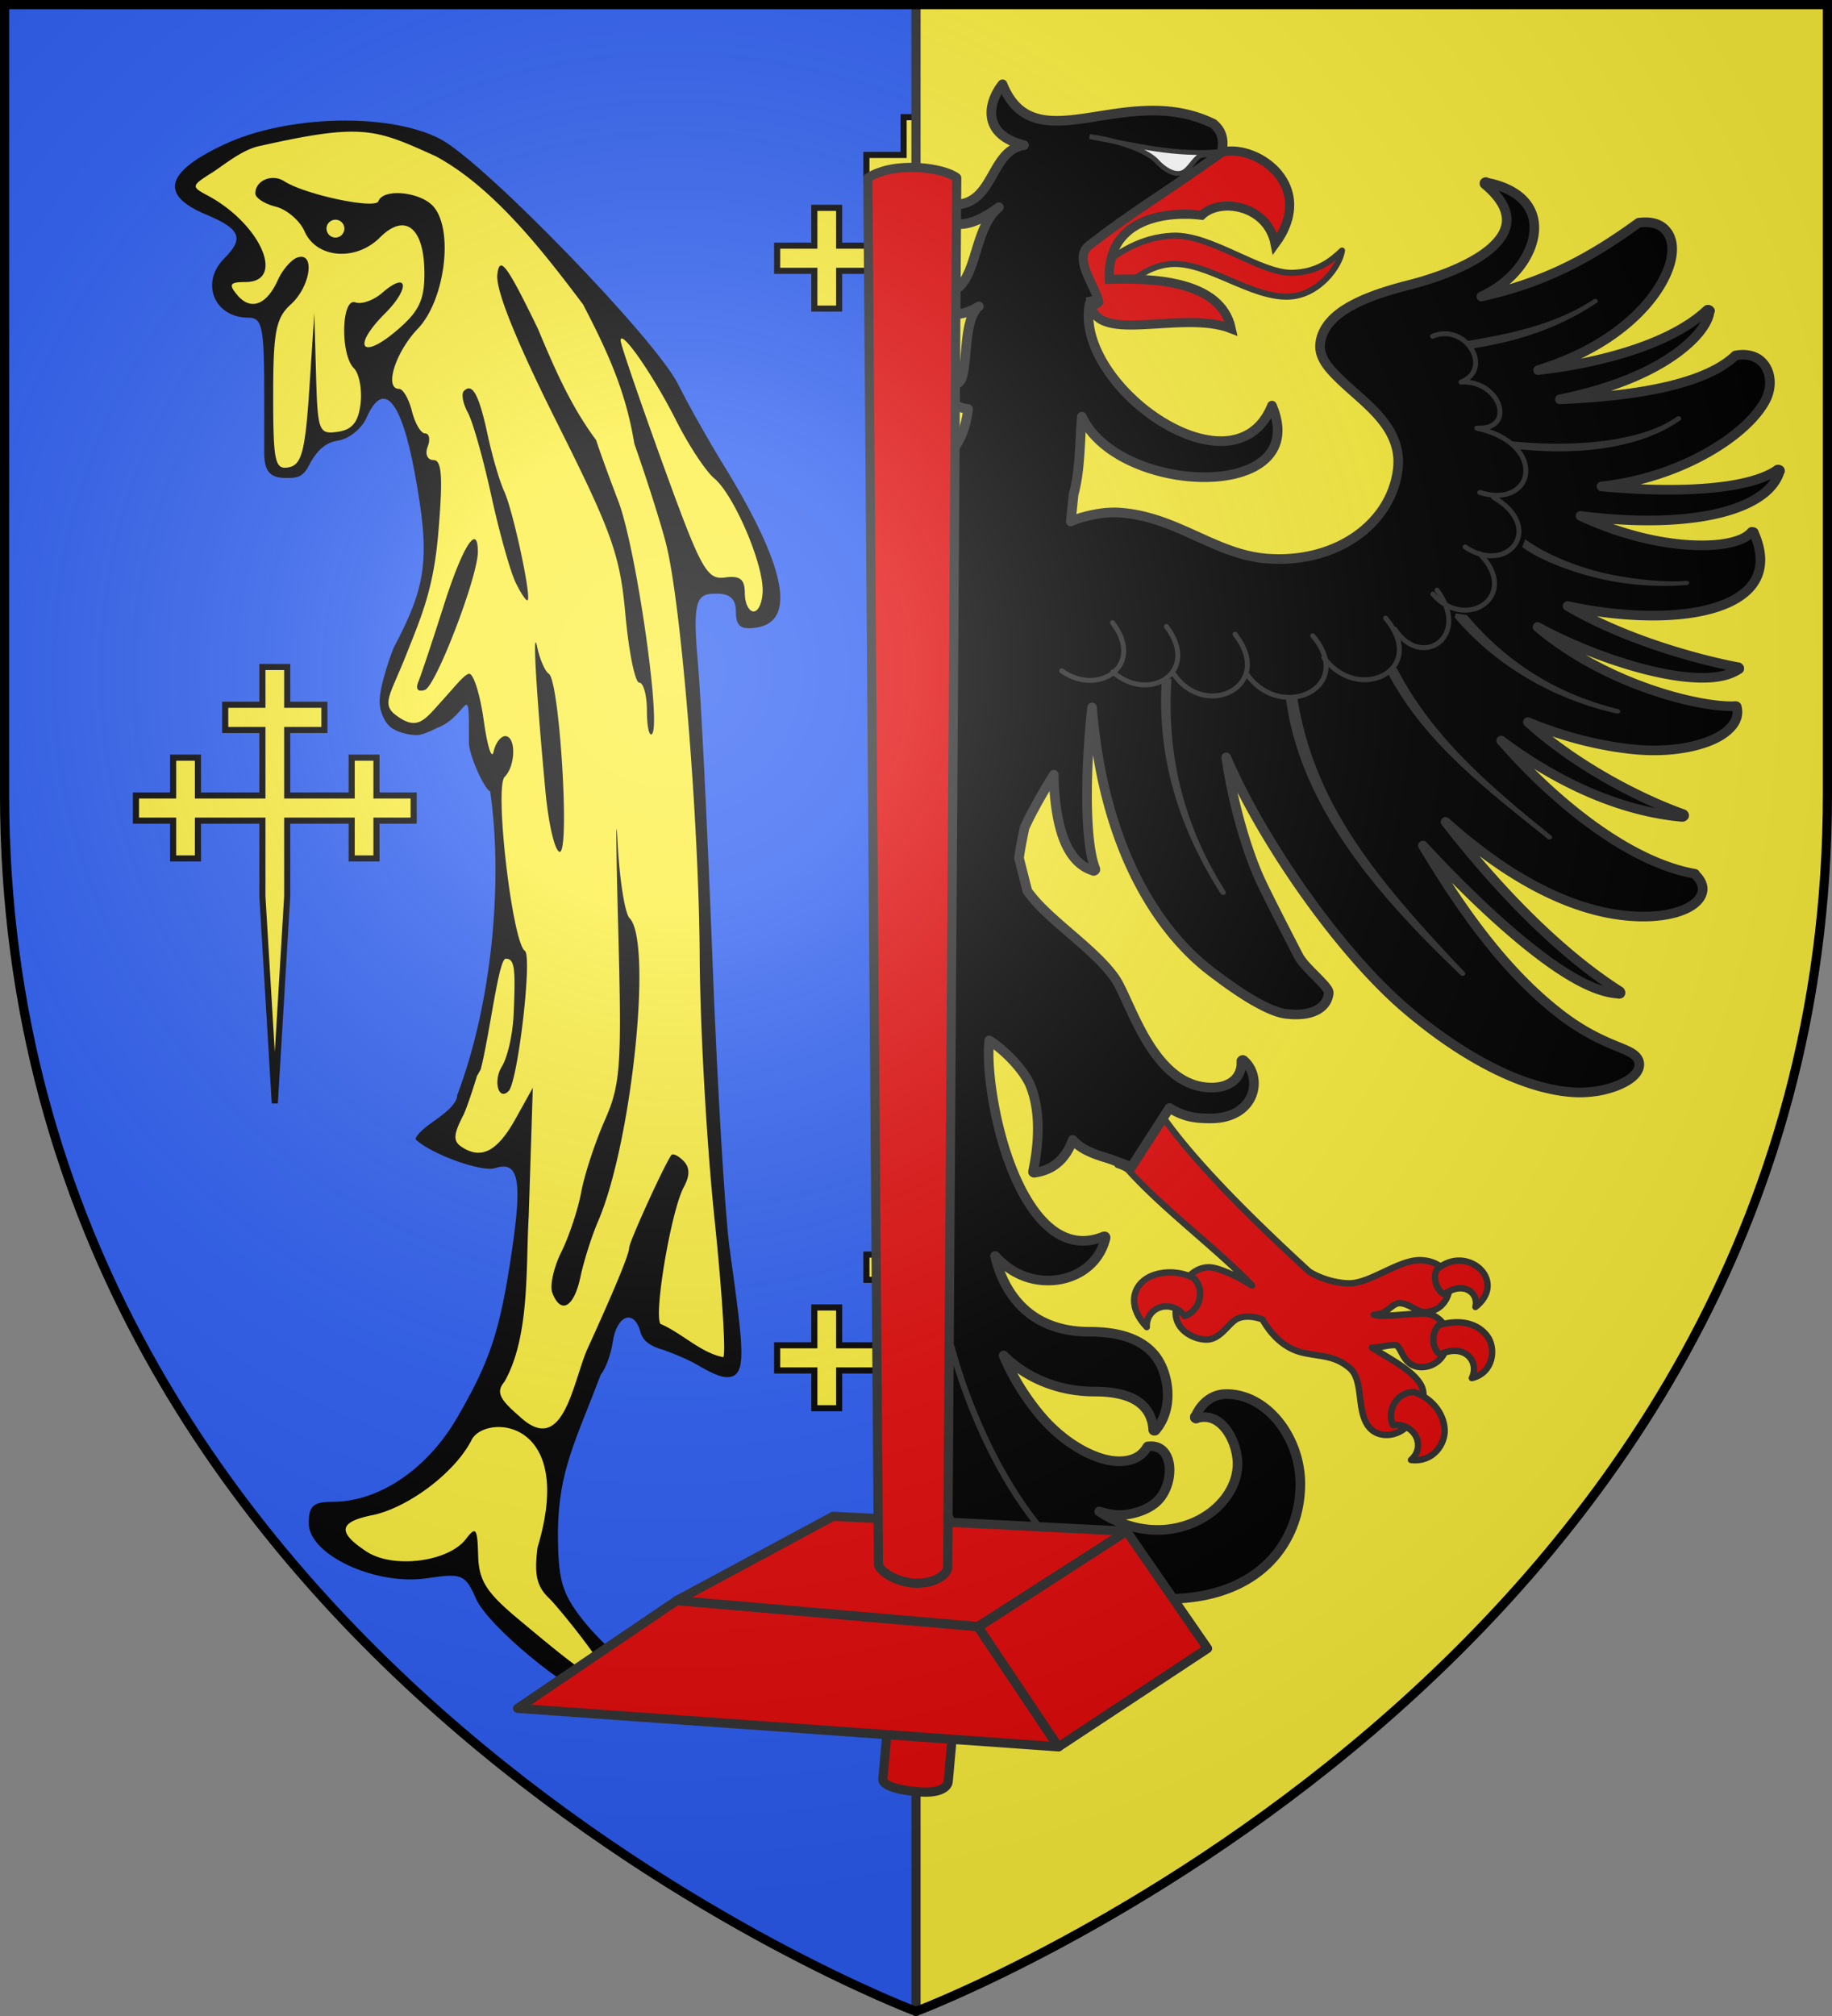
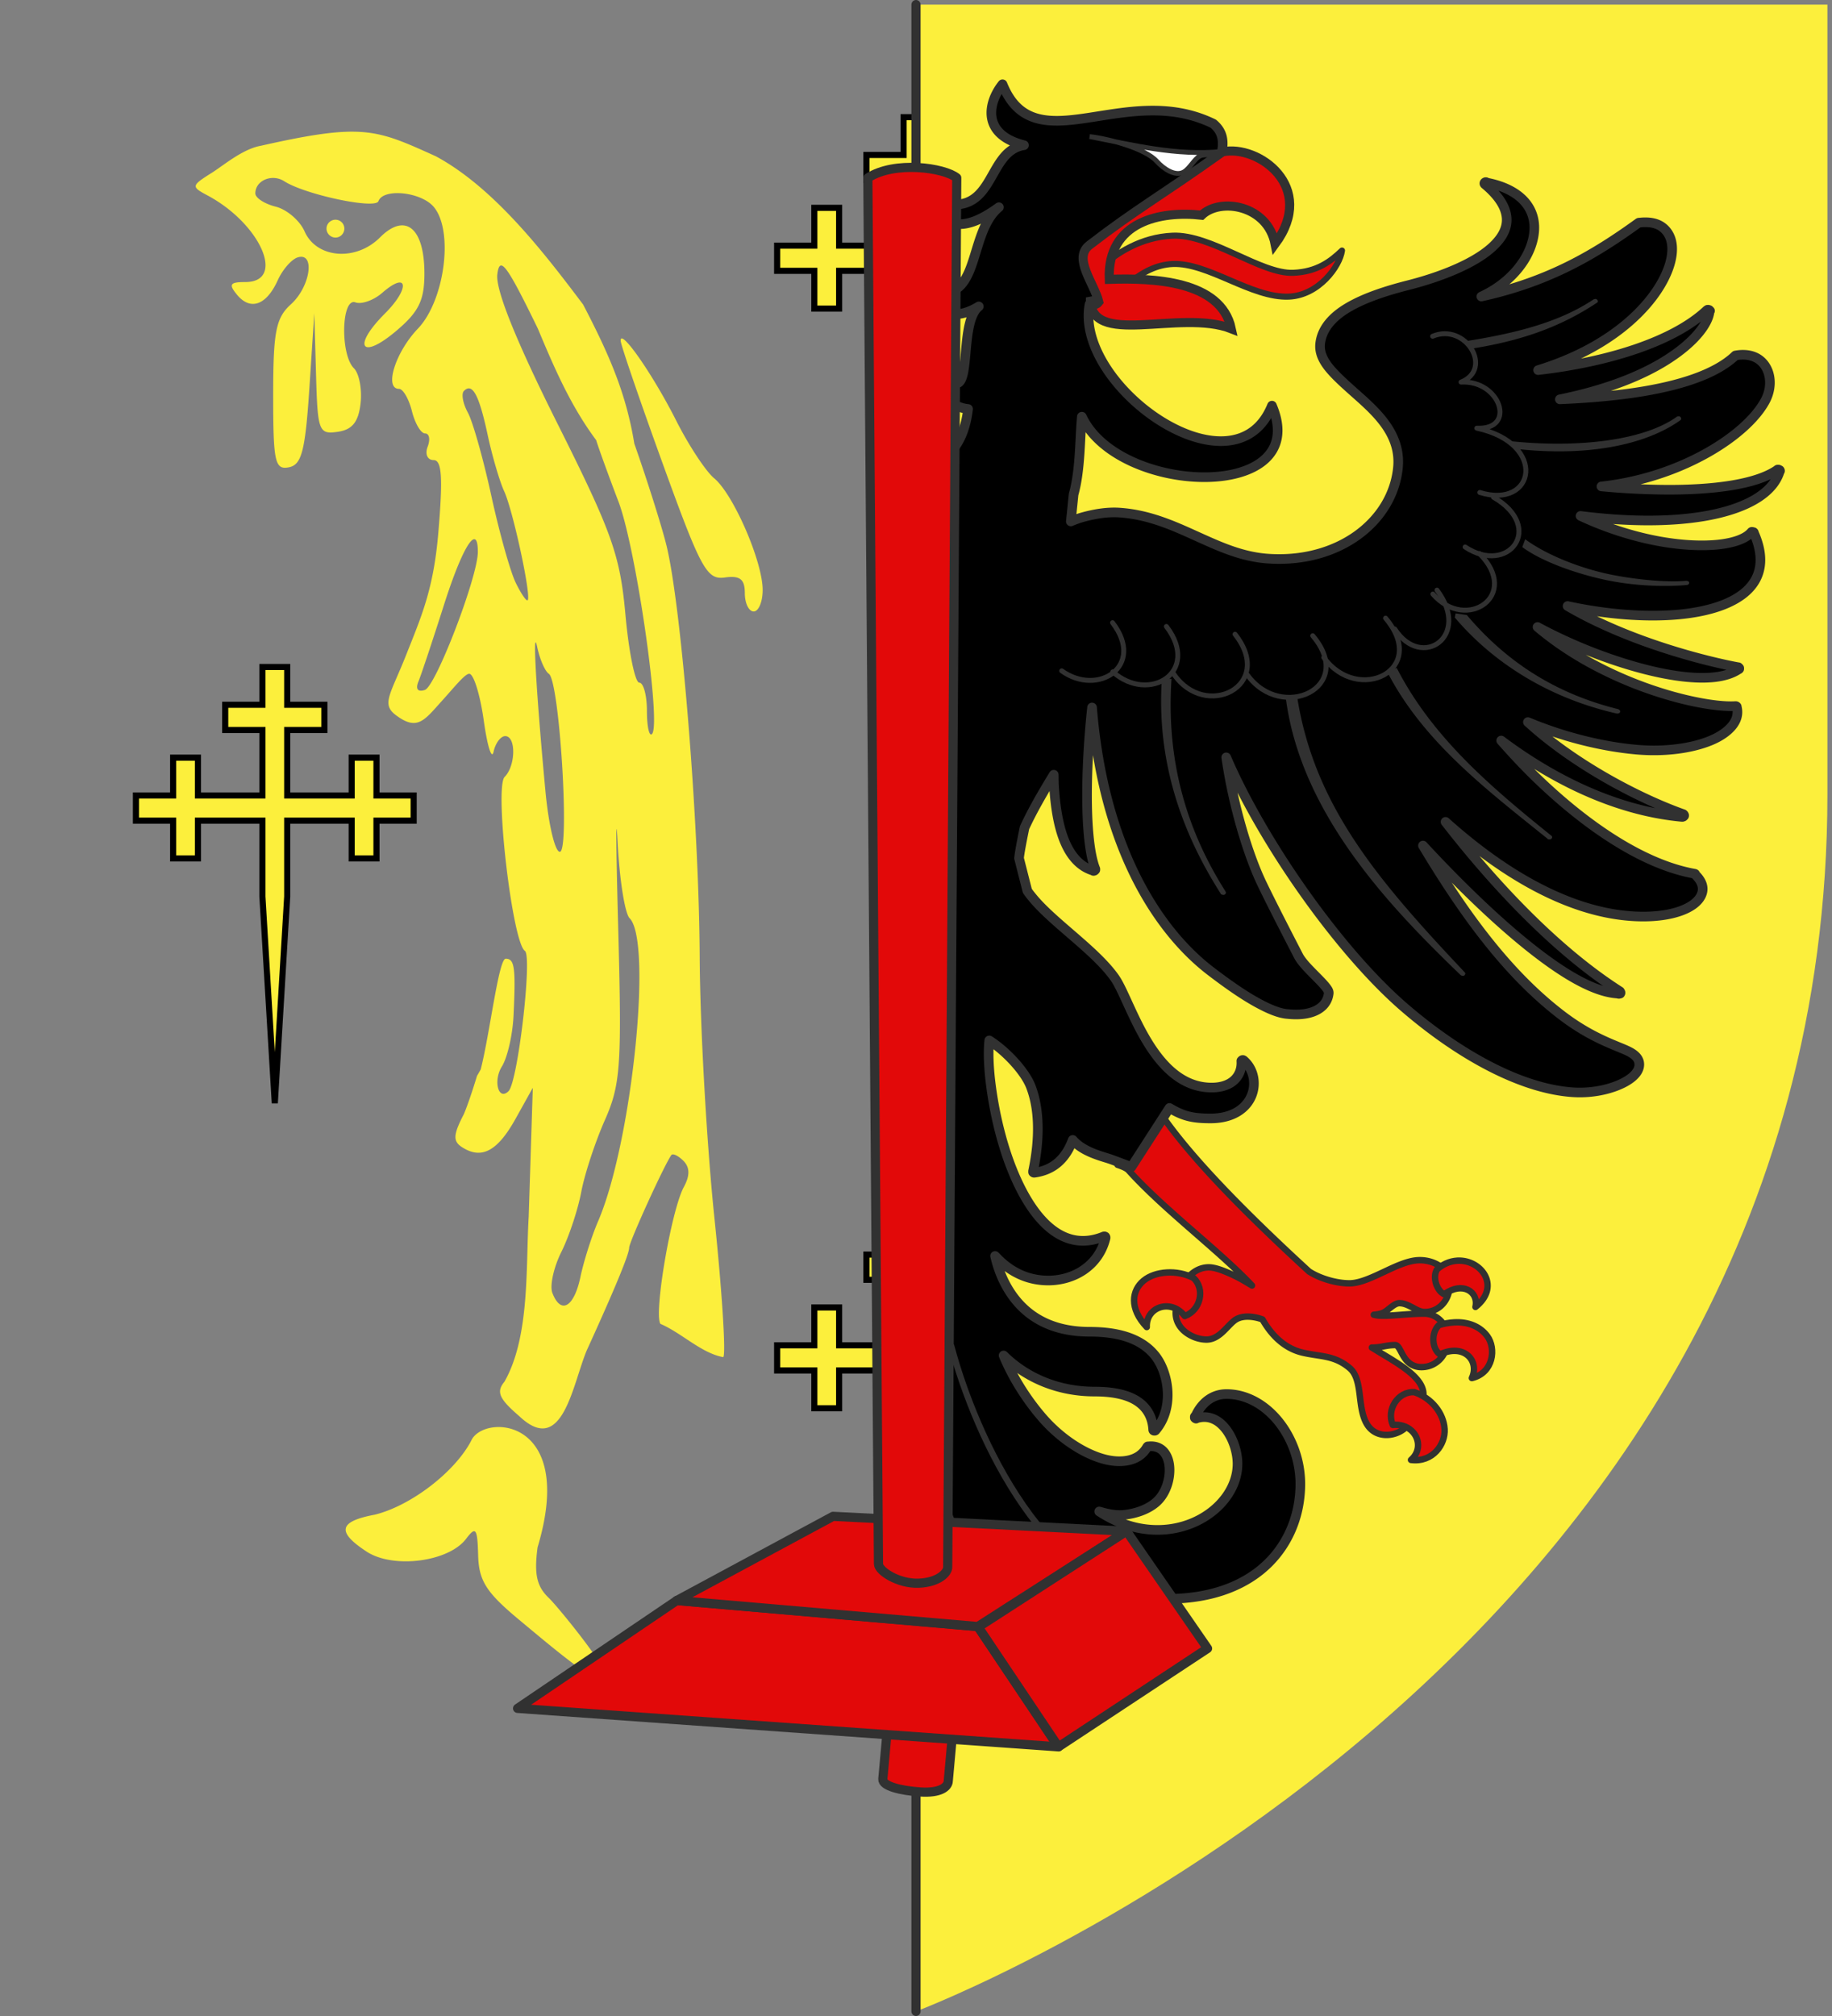
<svg xmlns="http://www.w3.org/2000/svg" xmlns:xlink="http://www.w3.org/1999/xlink" width="600" height="660" version="1.0">
  <rect width="100%" height="100%" fill="#808080" stroke="none" />
  <defs>
    <g id="b">
      <path id="a" d="M0 0v1h.5z" transform="rotate(18 3.157 -.5)" />
      <use xlink:href="#a" width="810" height="540" transform="scale(-1 1)" />
    </g>
    <g id="c">
      <use xlink:href="#b" width="810" height="540" transform="rotate(72)" />
      <use xlink:href="#b" width="810" height="540" transform="rotate(144)" />
    </g>
    <g id="f">
      <path id="e" d="M0 0v1h.5z" transform="rotate(18 3.157 -.5)" />
      <use xlink:href="#e" width="810" height="540" transform="scale(-1 1)" />
    </g>
    <g id="g">
      <use xlink:href="#f" width="810" height="540" transform="rotate(72)" />
      <use xlink:href="#f" width="810" height="540" transform="rotate(144)" />
    </g>
    <g id="i">
      <path id="h" d="M0 0v1h.5z" transform="rotate(18 3.157 -.5)" />
      <use xlink:href="#h" width="810" height="540" transform="scale(-1 1)" />
    </g>
    <g id="j">
      <use xlink:href="#i" width="810" height="540" transform="rotate(72)" />
      <use xlink:href="#i" width="810" height="540" transform="rotate(144)" />
    </g>
    <g id="m">
      <path id="l" d="M0 0v1h.5z" transform="rotate(18 3.157 -.5)" />
      <use xlink:href="#l" width="810" height="540" transform="scale(-1 1)" />
    </g>
    <g id="n">
      <use xlink:href="#m" width="810" height="540" transform="rotate(72)" />
      <use xlink:href="#m" width="810" height="540" transform="rotate(144)" />
    </g>
    <g id="q">
      <path id="p" d="M0 0v1h.5z" transform="rotate(18 3.157 -.5)" />
      <use xlink:href="#p" width="810" height="540" transform="scale(-1 1)" />
    </g>
    <g id="r">
      <use xlink:href="#q" width="810" height="540" transform="rotate(72)" />
      <use xlink:href="#q" width="810" height="540" transform="rotate(144)" />
    </g>
    <g id="u">
      <path id="t" d="M0 0v1h.5z" transform="rotate(18 3.157 -.5)" />
      <use xlink:href="#t" width="810" height="540" transform="scale(-1 1)" />
    </g>
    <g id="v">
      <use xlink:href="#u" width="810" height="540" transform="rotate(72)" />
      <use xlink:href="#u" width="810" height="540" transform="rotate(144)" />
    </g>
    <g id="x">
      <path id="w" d="M0 0v1h.5z" transform="rotate(18 3.157 -.5)" />
      <use xlink:href="#w" width="810" height="540" transform="scale(-1 1)" />
    </g>
    <g id="y">
      <use xlink:href="#x" width="810" height="540" transform="rotate(72)" />
      <use xlink:href="#x" width="810" height="540" transform="rotate(144)" />
    </g>
    <g id="B">
      <path id="A" d="M0 0v1h.5z" transform="rotate(18 3.157 -.5)" />
      <use xlink:href="#A" width="810" height="540" transform="scale(-1 1)" />
    </g>
    <g id="C">
      <use xlink:href="#B" width="810" height="540" transform="rotate(72)" />
      <use xlink:href="#B" width="810" height="540" transform="rotate(144)" />
    </g>
    <g id="F">
      <path id="E" d="M0 0v1h.5z" transform="rotate(18 3.157 -.5)" />
      <use xlink:href="#E" width="810" height="540" transform="scale(-1 1)" />
    </g>
    <g id="G">
      <use xlink:href="#F" width="810" height="540" transform="rotate(72)" />
      <use xlink:href="#F" width="810" height="540" transform="rotate(144)" />
    </g>
    <g id="I">
      <path id="H" d="M0 0v1h.5z" transform="rotate(18 3.157 -.5)" />
      <use xlink:href="#H" width="810" height="540" transform="scale(-1 1)" />
    </g>
    <g id="J">
      <use xlink:href="#I" width="810" height="540" transform="rotate(72)" />
      <use xlink:href="#I" width="810" height="540" transform="rotate(144)" />
    </g>
    <g id="M">
      <path id="L" d="M0 0v1h.5z" transform="rotate(18 3.157 -.5)" />
      <use xlink:href="#L" width="810" height="540" transform="scale(-1 1)" />
    </g>
    <g id="N">
      <use xlink:href="#M" width="810" height="540" transform="rotate(72)" />
      <use xlink:href="#M" width="810" height="540" transform="rotate(144)" />
    </g>
    <g id="P">
      <path id="O" d="M0 0v1h.5z" transform="rotate(18 3.157 -.5)" />
      <use xlink:href="#O" width="810" height="540" transform="scale(-1 1)" />
    </g>
    <g id="Q">
      <use xlink:href="#P" width="810" height="540" transform="rotate(72)" />
      <use xlink:href="#P" width="810" height="540" transform="rotate(144)" />
    </g>
    <g id="U">
      <path id="T" d="M0 0v1h.5z" transform="rotate(18 3.157 -.5)" />
      <use xlink:href="#T" width="810" height="540" transform="scale(-1 1)" />
    </g>
    <g id="V">
      <use xlink:href="#U" width="810" height="540" transform="rotate(72)" />
      <use xlink:href="#U" width="810" height="540" transform="rotate(144)" />
    </g>
    <g id="X">
      <path id="W" d="M0 0v1h.5z" transform="rotate(18 3.157 -.5)" />
      <use xlink:href="#W" width="810" height="540" transform="scale(-1 1)" />
    </g>
    <g id="Y">
      <use xlink:href="#X" width="810" height="540" transform="rotate(72)" />
      <use xlink:href="#X" width="810" height="540" transform="rotate(144)" />
    </g>
    <g id="ab">
      <path id="aa" d="M0 0v1h.5z" transform="rotate(18 3.157 -.5)" />
      <use xlink:href="#aa" width="810" height="540" transform="scale(-1 1)" />
    </g>
    <g id="ac">
      <use xlink:href="#ab" width="810" height="540" transform="rotate(72)" />
      <use xlink:href="#ab" width="810" height="540" transform="rotate(144)" />
    </g>
    <g id="ae">
      <path id="ad" d="M0 0v1h.5z" transform="rotate(18 3.157 -.5)" />
      <use xlink:href="#ad" width="810" height="540" transform="scale(-1 1)" />
    </g>
    <g id="af">
      <use xlink:href="#ae" width="810" height="540" transform="rotate(72)" />
      <use xlink:href="#ae" width="810" height="540" transform="rotate(144)" />
    </g>
    <g id="aj">
      <path id="ai" d="M0 0v1h.5z" transform="rotate(18 3.157 -.5)" />
      <use xlink:href="#ai" width="810" height="540" transform="scale(-1 1)" />
    </g>
    <g id="ak">
      <use xlink:href="#aj" width="810" height="540" transform="rotate(72)" />
      <use xlink:href="#aj" width="810" height="540" transform="rotate(144)" />
    </g>
    <g id="am">
      <path id="al" d="M0 0v1h.5z" transform="rotate(18 3.157 -.5)" />
      <use xlink:href="#al" width="810" height="540" transform="scale(-1 1)" />
    </g>
    <g id="an">
      <use xlink:href="#am" width="810" height="540" transform="rotate(72)" />
      <use xlink:href="#am" width="810" height="540" transform="rotate(144)" />
    </g>
    <g id="ap">
      <path id="ao" d="M0 0v1h.5z" transform="rotate(18 3.157 -.5)" />
      <use xlink:href="#ao" width="810" height="540" transform="scale(-1 1)" />
    </g>
    <g id="aq">
      <use xlink:href="#ap" width="810" height="540" transform="rotate(72)" />
      <use xlink:href="#ap" width="810" height="540" transform="rotate(144)" />
    </g>
    <g id="as">
      <path id="ar" d="M0 0v1h.5z" transform="rotate(18 3.157 -.5)" />
      <use xlink:href="#ar" width="810" height="540" transform="scale(-1 1)" />
    </g>
    <g id="at">
      <use xlink:href="#as" width="810" height="540" transform="rotate(72)" />
      <use xlink:href="#as" width="810" height="540" transform="rotate(144)" />
    </g>
    <g id="av">
      <path id="au" d="M0 0v1h.5z" transform="rotate(18 3.157 -.5)" />
      <use xlink:href="#au" width="810" height="540" transform="scale(-1 1)" />
    </g>
    <g id="aw">
      <use xlink:href="#av" width="810" height="540" transform="rotate(72)" />
      <use xlink:href="#av" width="810" height="540" transform="rotate(144)" />
    </g>
    <g id="ay">
      <path id="ax" d="M0 0v1h.5z" transform="rotate(18 3.157 -.5)" />
      <use xlink:href="#ax" width="810" height="540" transform="scale(-1 1)" />
    </g>
    <g id="az">
      <use xlink:href="#ay" width="810" height="540" transform="rotate(72)" />
      <use xlink:href="#ay" width="810" height="540" transform="rotate(144)" />
    </g>
    <g id="aB">
      <path id="aA" d="M0 0v1h.5z" transform="rotate(18 3.157 -.5)" />
      <use xlink:href="#aA" width="810" height="540" transform="scale(-1 1)" />
    </g>
    <g id="aC">
      <use xlink:href="#aB" width="810" height="540" transform="rotate(72)" />
      <use xlink:href="#aB" width="810" height="540" transform="rotate(144)" />
    </g>
    <g id="aE">
      <path id="aD" d="M0 0v1h.5z" transform="rotate(18 3.157 -.5)" />
      <use xlink:href="#aD" width="810" height="540" transform="scale(-1 1)" />
    </g>
    <g id="aF">
      <use xlink:href="#aE" width="810" height="540" transform="rotate(72)" />
      <use xlink:href="#aE" width="810" height="540" transform="rotate(144)" />
    </g>
    <g id="aH">
      <path id="aG" d="M0 0v1h.5z" transform="rotate(18 3.157 -.5)" />
      <use xlink:href="#aG" width="810" height="540" transform="scale(-1 1)" />
    </g>
    <g id="aI">
      <use xlink:href="#aH" width="810" height="540" transform="rotate(72)" />
      <use xlink:href="#aH" width="810" height="540" transform="rotate(144)" />
    </g>
    <g id="aK">
      <path id="aJ" d="M0 0v1h.5z" transform="rotate(18 3.157 -.5)" />
      <use xlink:href="#aJ" width="810" height="540" transform="scale(-1 1)" />
    </g>
    <g id="aL">
      <use xlink:href="#aK" width="810" height="540" transform="rotate(72)" />
      <use xlink:href="#aK" width="810" height="540" transform="rotate(144)" />
    </g>
    <g id="aN">
      <path id="aM" d="M0 0v1h.5z" transform="rotate(18 3.157 -.5)" />
      <use xlink:href="#aM" width="810" height="540" transform="scale(-1 1)" />
    </g>
    <g id="aO">
      <use xlink:href="#aN" width="810" height="540" transform="rotate(72)" />
      <use xlink:href="#aN" width="810" height="540" transform="rotate(144)" />
    </g>
    <g id="aQ">
      <path id="aP" d="M0 0v1h.5z" transform="rotate(18 3.157 -.5)" />
      <use xlink:href="#aP" width="810" height="540" transform="scale(-1 1)" />
    </g>
    <g id="aR">
      <use xlink:href="#aQ" width="810" height="540" transform="rotate(72)" />
      <use xlink:href="#aQ" width="810" height="540" transform="rotate(144)" />
    </g>
    <g id="aU">
      <path id="aT" d="M0 0v1h.5z" transform="rotate(18 3.157 -.5)" />
      <use xlink:href="#aT" width="810" height="540" transform="scale(-1 1)" />
    </g>
    <g id="aV">
      <use xlink:href="#aU" width="810" height="540" transform="rotate(72)" />
      <use xlink:href="#aU" width="810" height="540" transform="rotate(144)" />
    </g>
    <g id="aX">
      <path id="aW" d="M0 0v1h.5z" transform="rotate(18 3.157 -.5)" />
      <use xlink:href="#aW" width="810" height="540" transform="scale(-1 1)" />
    </g>
    <g id="aY">
      <use xlink:href="#aX" width="810" height="540" transform="rotate(72)" />
      <use xlink:href="#aX" width="810" height="540" transform="rotate(144)" />
    </g>
    <g id="bb">
      <path id="ba" d="M0 0v1h.5z" transform="rotate(18 3.157 -.5)" />
      <use xlink:href="#ba" width="810" height="540" transform="scale(-1 1)" />
    </g>
    <g id="bc">
      <use xlink:href="#bb" width="810" height="540" transform="rotate(72)" />
      <use xlink:href="#bb" width="810" height="540" transform="rotate(144)" />
    </g>
    <g id="bf">
      <path id="be" d="M0 0v1h.5z" transform="rotate(18 3.157 -.5)" />
      <use xlink:href="#be" width="810" height="540" transform="scale(-1 1)" />
    </g>
    <g id="bg">
      <use xlink:href="#bf" width="810" height="540" transform="rotate(72)" />
      <use xlink:href="#bf" width="810" height="540" transform="rotate(144)" />
    </g>
    <g id="bj">
      <path id="bi" d="M0 0v1h.5z" transform="rotate(18 3.157 -.5)" />
      <use xlink:href="#bi" width="810" height="540" transform="scale(-1 1)" />
    </g>
    <g id="bk">
      <use xlink:href="#bj" width="810" height="540" transform="rotate(72)" />
      <use xlink:href="#bj" width="810" height="540" transform="rotate(144)" />
    </g>
    <g id="bn">
      <path id="bm" d="M0 0v1h.5z" transform="rotate(18 3.157 -.5)" />
      <use xlink:href="#bm" width="810" height="540" transform="scale(-1 1)" />
    </g>
    <g id="bo">
      <use xlink:href="#bn" width="810" height="540" transform="rotate(72)" />
      <use xlink:href="#bn" width="810" height="540" transform="rotate(144)" />
    </g>
    <g id="bq">
      <path id="bp" d="M0 0v1h.5z" transform="rotate(18 3.157 -.5)" />
      <use xlink:href="#bp" width="810" height="540" transform="scale(-1 1)" />
    </g>
    <g id="br">
      <use xlink:href="#bq" width="810" height="540" transform="rotate(72)" />
      <use xlink:href="#bq" width="810" height="540" transform="rotate(144)" />
    </g>
    <g id="bu">
-       <path id="bt" d="M0 0v1h.5z" transform="rotate(18 3.157 -.5)" />
      <use xlink:href="#bt" width="810" height="540" transform="scale(-1 1)" />
    </g>
    <g id="bv">
      <use xlink:href="#bu" width="810" height="540" transform="rotate(72)" />
      <use xlink:href="#bu" width="810" height="540" transform="rotate(144)" />
    </g>
    <g id="bx">
      <path id="bw" d="M0 0v1h.5z" transform="rotate(18 3.157 -.5)" />
      <use xlink:href="#bw" width="810" height="540" transform="scale(-1 1)" />
    </g>
    <g id="by">
      <use xlink:href="#bx" width="810" height="540" transform="rotate(72)" />
      <use xlink:href="#bx" width="810" height="540" transform="rotate(144)" />
    </g>
    <g id="bB">
      <path id="bA" d="M0 0v1h.5z" transform="rotate(18 3.157 -.5)" />
      <use xlink:href="#bA" width="810" height="540" transform="scale(-1 1)" />
    </g>
    <g id="bC">
      <use xlink:href="#bB" width="810" height="540" transform="rotate(72)" />
      <use xlink:href="#bB" width="810" height="540" transform="rotate(144)" />
    </g>
    <g id="bE">
      <path id="bD" d="M0 0v1h.5z" transform="rotate(18 3.157 -.5)" />
      <use xlink:href="#bD" width="810" height="540" transform="scale(-1 1)" />
    </g>
    <g id="bF">
      <use xlink:href="#bE" width="810" height="540" transform="rotate(72)" />
      <use xlink:href="#bE" width="810" height="540" transform="rotate(144)" />
    </g>
    <g id="bI">
      <path id="bH" d="M0 0v1h.5z" transform="rotate(18 3.157 -.5)" />
      <use xlink:href="#bH" width="810" height="540" transform="scale(-1 1)" />
    </g>
    <g id="bJ">
      <use xlink:href="#bI" width="810" height="540" transform="rotate(72)" />
      <use xlink:href="#bI" width="810" height="540" transform="rotate(144)" />
    </g>
    <g id="bL">
      <path id="bK" d="M0 0v1h.5z" transform="rotate(18 3.157 -.5)" />
      <use xlink:href="#bK" width="810" height="540" transform="scale(-1 1)" />
    </g>
    <g id="bM">
      <use xlink:href="#bL" width="810" height="540" transform="rotate(72)" />
      <use xlink:href="#bL" width="810" height="540" transform="rotate(144)" />
    </g>
    <g id="bP">
      <path id="bO" d="M0 0v1h.5z" transform="rotate(18 3.157 -.5)" />
      <use xlink:href="#bO" width="810" height="540" transform="scale(-1 1)" />
    </g>
    <g id="bQ">
      <use xlink:href="#bP" width="810" height="540" transform="rotate(72)" />
      <use xlink:href="#bP" width="810" height="540" transform="rotate(144)" />
    </g>
    <g id="bS">
      <path id="bR" d="M0 0v1h.5z" transform="rotate(18 3.157 -.5)" />
      <use xlink:href="#bR" width="810" height="540" transform="scale(-1 1)" />
    </g>
    <g id="bT">
      <use xlink:href="#bS" width="810" height="540" transform="rotate(72)" />
      <use xlink:href="#bS" width="810" height="540" transform="rotate(144)" />
    </g>
    <g id="bW">
      <path id="bV" d="M0 0v1h.5z" transform="rotate(18 3.157 -.5)" />
      <use xlink:href="#bV" width="810" height="540" transform="scale(-1 1)" />
    </g>
    <g id="bX">
      <use xlink:href="#bW" width="810" height="540" transform="rotate(72)" />
      <use xlink:href="#bW" width="810" height="540" transform="rotate(144)" />
    </g>
    <g id="bZ">
      <path id="bY" d="M0 0v1h.5z" transform="rotate(18 3.157 -.5)" />
      <use xlink:href="#bY" width="810" height="540" transform="scale(-1 1)" />
    </g>
    <g id="ca">
      <use xlink:href="#bZ" width="810" height="540" transform="rotate(72)" />
      <use xlink:href="#bZ" width="810" height="540" transform="rotate(144)" />
    </g>
    <g id="cd">
-       <path id="cc" d="M0 0v1h.5z" transform="rotate(18 3.157 -.5)" />
      <use xlink:href="#cc" width="810" height="540" transform="scale(-1 1)" />
    </g>
    <g id="ce">
      <use xlink:href="#cd" width="810" height="540" transform="rotate(72)" />
      <use xlink:href="#cd" width="810" height="540" transform="rotate(144)" />
    </g>
    <g id="cg">
      <path id="cf" d="M0 0v1h.5z" transform="rotate(18 3.157 -.5)" />
      <use xlink:href="#cf" width="810" height="540" transform="scale(-1 1)" />
    </g>
    <g id="ch">
      <use xlink:href="#cg" width="810" height="540" transform="rotate(72)" />
      <use xlink:href="#cg" width="810" height="540" transform="rotate(144)" />
    </g>
    <g id="ck">
      <path id="cj" d="M0 0v1h.5z" transform="rotate(18 3.157 -.5)" />
      <use xlink:href="#cj" width="810" height="540" transform="scale(-1 1)" />
    </g>
    <g id="cl">
      <use xlink:href="#ck" width="810" height="540" transform="rotate(72)" />
      <use xlink:href="#ck" width="810" height="540" transform="rotate(144)" />
    </g>
    <g id="co">
      <path id="cn" d="M0 0v1h.5z" transform="rotate(18 3.157 -.5)" />
      <use xlink:href="#cn" width="810" height="540" transform="scale(-1 1)" />
    </g>
    <g id="cp">
      <use xlink:href="#co" width="810" height="540" transform="rotate(72)" />
      <use xlink:href="#co" width="810" height="540" transform="rotate(144)" />
    </g>
    <g id="cs">
      <path id="cr" d="M0 0v1h.5z" transform="rotate(18 3.157 -.5)" />
      <use xlink:href="#cr" width="810" height="540" transform="scale(-1 1)" />
    </g>
    <g id="ct">
      <use xlink:href="#cs" width="810" height="540" transform="rotate(72)" />
      <use xlink:href="#cs" width="810" height="540" transform="rotate(144)" />
    </g>
    <g id="cw">
      <path id="cv" d="M0 0v1h.5z" transform="rotate(18 3.157 -.5)" />
      <use xlink:href="#cv" width="810" height="540" transform="scale(-1 1)" />
    </g>
    <g id="cx">
      <use xlink:href="#cw" width="810" height="540" transform="rotate(72)" />
      <use xlink:href="#cw" width="810" height="540" transform="rotate(144)" />
    </g>
    <g id="cz">
      <path id="cy" d="M0 0v1h.5z" transform="rotate(18 3.157 -.5)" />
      <use xlink:href="#cy" width="810" height="540" transform="scale(-1 1)" />
    </g>
    <g id="cA">
      <use xlink:href="#cz" width="810" height="540" transform="rotate(72)" />
      <use xlink:href="#cz" width="810" height="540" transform="rotate(144)" />
    </g>
    <g id="cD">
      <path id="cC" d="M0 0v1h.5z" transform="rotate(18 3.157 -.5)" />
      <use xlink:href="#cC" width="810" height="540" transform="scale(-1 1)" />
    </g>
    <g id="cE">
      <use xlink:href="#cD" width="810" height="540" transform="rotate(72)" />
      <use xlink:href="#cD" width="810" height="540" transform="rotate(144)" />
    </g>
    <g id="cG">
      <path id="cF" d="M0 0v1h.5z" transform="rotate(18 3.157 -.5)" />
      <use xlink:href="#cF" width="810" height="540" transform="scale(-1 1)" />
    </g>
    <g id="cH">
      <use xlink:href="#cG" width="810" height="540" transform="rotate(72)" />
      <use xlink:href="#cG" width="810" height="540" transform="rotate(144)" />
    </g>
    <g id="cJ">
      <path id="cI" d="M0 0v1h.5z" transform="rotate(18 3.157 -.5)" />
      <use xlink:href="#cI" width="810" height="540" transform="scale(-1 1)" />
    </g>
    <g id="cK">
      <use xlink:href="#cJ" width="810" height="540" transform="rotate(72)" />
      <use xlink:href="#cJ" width="810" height="540" transform="rotate(144)" />
    </g>
    <g id="cM">
      <path id="cL" d="M0 0v1h.5z" transform="rotate(18 3.157 -.5)" />
      <use xlink:href="#cL" width="810" height="540" transform="scale(-1 1)" />
    </g>
    <g id="cN">
      <use xlink:href="#cM" width="810" height="540" transform="rotate(72)" />
      <use xlink:href="#cM" width="810" height="540" transform="rotate(144)" />
    </g>
    <g id="cP">
      <path id="cO" d="M0 0v1h.5z" transform="rotate(18 3.157 -.5)" />
      <use xlink:href="#cO" width="810" height="540" transform="scale(-1 1)" />
    </g>
    <g id="cQ">
      <use xlink:href="#cP" width="810" height="540" transform="rotate(72)" />
      <use xlink:href="#cP" width="810" height="540" transform="rotate(144)" />
    </g>
    <g id="cS">
      <path id="cR" d="M0 0v1h.5z" transform="rotate(18 3.157 -.5)" />
      <use xlink:href="#cR" width="810" height="540" transform="scale(-1 1)" />
    </g>
    <g id="cT">
      <use xlink:href="#cS" width="810" height="540" transform="rotate(72)" />
      <use xlink:href="#cS" width="810" height="540" transform="rotate(144)" />
    </g>
    <g id="cV">
      <path id="cU" d="M0 0v1h.5z" transform="rotate(18 3.157 -.5)" />
      <use xlink:href="#cU" width="810" height="540" transform="scale(-1 1)" />
    </g>
    <g id="cW">
      <use xlink:href="#cV" width="810" height="540" transform="rotate(72)" />
      <use xlink:href="#cV" width="810" height="540" transform="rotate(144)" />
    </g>
    <g id="cY">
      <path id="cX" d="M0 0v1h.5z" transform="rotate(18 3.157 -.5)" />
      <use xlink:href="#cX" width="810" height="540" transform="scale(-1 1)" />
    </g>
    <g id="cZ">
      <use xlink:href="#cY" width="810" height="540" transform="rotate(72)" />
      <use xlink:href="#cY" width="810" height="540" transform="rotate(144)" />
    </g>
    <g id="db">
-       <path id="da" d="M0 0v1h.5z" transform="rotate(18 3.157 -.5)" />
      <use xlink:href="#da" width="810" height="540" transform="scale(-1 1)" />
    </g>
    <g id="dc">
      <use xlink:href="#db" width="810" height="540" transform="rotate(72)" />
      <use xlink:href="#db" width="810" height="540" transform="rotate(144)" />
    </g>
    <g id="de">
      <path id="dd" d="M0 0v1h.5z" transform="rotate(18 3.157 -.5)" />
      <use xlink:href="#dd" width="810" height="540" transform="scale(-1 1)" />
    </g>
    <g id="df">
      <use xlink:href="#de" width="810" height="540" transform="rotate(72)" />
      <use xlink:href="#de" width="810" height="540" transform="rotate(144)" />
    </g>
    <g id="di">
      <path id="dh" d="M0 0v1h.5z" transform="rotate(18 3.157 -.5)" />
      <use xlink:href="#dh" width="810" height="540" transform="scale(-1 1)" />
    </g>
    <g id="dj">
      <use xlink:href="#di" width="810" height="540" transform="rotate(72)" />
      <use xlink:href="#di" width="810" height="540" transform="rotate(144)" />
    </g>
-     <path id="dl" d="M-298.5-298.5h597V-40C298.5 246.31 0 358.5 0 358.5S-298.5 246.31-298.5-40z" />
    <path id="d" d="M2.922 27.673c0-5.952 2.317-9.844 5.579-11.013 1.448-.519 3.307-.273 5.018 1.447 2.119 2.129 2.736 7.993-3.483 9.121.658-.956.619-3.081-.714-3.787-.99-.524-2.113-.253-2.676.123-.824.552-1.729 2.106-1.679 4.108z" />
    <path id="k" d="M2.922 27.673c0-5.952 2.317-9.844 5.579-11.013 1.448-.519 3.307-.273 5.018 1.447 2.119 2.129 2.736 7.993-3.483 9.121.658-.956.619-3.081-.714-3.787-.99-.524-2.113-.253-2.676.123-.824.552-1.729 2.106-1.679 4.108z" />
    <path id="o" d="M2.922 27.673c0-5.952 2.317-9.844 5.579-11.013 1.448-.519 3.307-.273 5.018 1.447 2.119 2.129 2.736 7.993-3.483 9.121.658-.956.619-3.081-.714-3.787-.99-.524-2.113-.253-2.676.123-.824.552-1.729 2.106-1.679 4.108z" />
    <path id="s" d="M2.922 27.673c0-5.952 2.317-9.844 5.579-11.013 1.448-.519 3.307-.273 5.018 1.447 2.119 2.129 2.736 7.993-3.483 9.121.658-.956.619-3.081-.714-3.787-.99-.524-2.113-.253-2.676.123-.824.552-1.729 2.106-1.679 4.108z" />
    <path id="z" d="m-267.374-6.853-4.849 23.83-4.848-23.83v-44.741h-25.213v14.546h-9.698v-14.546h-14.546v-9.697h14.546v-14.546h9.698v14.546h25.213v-25.213h-14.546v-9.698h14.546v-14.546h9.697v14.546h14.546v9.698h-14.546v25.213h25.213v-14.546h9.698v14.546h14.546v9.697h-14.546v14.546h-9.698v-14.546h-25.213v44.741z" style="fill:#fcef3c;fill-opacity:1;stroke:#000;stroke-width:3.807;stroke-miterlimit:4;stroke-dasharray:none;stroke-opacity:1;display:inline" />
    <path id="D" d="M2.922 27.673c0-5.952 2.317-9.844 5.579-11.013 1.448-.519 3.307-.273 5.018 1.447 2.119 2.129 2.736 7.993-3.483 9.121.658-.956.619-3.081-.714-3.787-.99-.524-2.113-.253-2.676.123-.824.552-1.729 2.106-1.679 4.108z" />
    <path id="K" d="M2.922 27.673c0-5.952 2.317-9.844 5.579-11.013 1.448-.519 3.307-.273 5.018 1.447 2.119 2.129 2.736 7.993-3.483 9.121.658-.956.619-3.081-.714-3.787-.99-.524-2.113-.253-2.676.123-.824.552-1.729 2.106-1.679 4.108z" />
    <path id="R" d="M2.922 27.673c0-5.952 2.317-9.844 5.579-11.013 1.448-.519 3.307-.273 5.018 1.447 2.119 2.129 2.736 7.993-3.483 9.121.658-.956.619-3.081-.714-3.787-.99-.524-2.113-.253-2.676.123-.824.552-1.729 2.106-1.679 4.108z" />
    <path id="S" d="M2.922 27.673c0-5.952 2.317-9.844 5.579-11.013 1.448-.519 3.307-.273 5.018 1.447 2.119 2.129 2.736 7.993-3.483 9.121.658-.956.619-3.081-.714-3.787-.99-.524-2.113-.253-2.676.123-.824.552-1.729 2.106-1.679 4.108z" />
    <path id="Z" d="M2.922 27.673c0-5.952 2.317-9.844 5.579-11.013 1.448-.519 3.307-.273 5.018 1.447 2.119 2.129 2.736 7.993-3.483 9.121.658-.956.619-3.081-.714-3.787-.99-.524-2.113-.253-2.676.123-.824.552-1.729 2.106-1.679 4.108z" />
    <path id="ag" d="M2.922 27.673c0-5.952 2.317-9.844 5.579-11.013 1.448-.519 3.307-.273 5.018 1.447 2.119 2.129 2.736 7.993-3.483 9.121.658-.956.619-3.081-.714-3.787-.99-.524-2.113-.253-2.676.123-.824.552-1.729 2.106-1.679 4.108z" />
    <path id="ah" d="M2.922 27.673c0-5.952 2.317-9.844 5.579-11.013 1.448-.519 3.307-.273 5.018 1.447 2.119 2.129 2.736 7.993-3.483 9.121.658-.956.619-3.081-.714-3.787-.99-.524-2.113-.253-2.676.123-.824.552-1.729 2.106-1.679 4.108z" />
    <path id="aS" d="M2.922 27.673c0-5.952 2.317-9.844 5.579-11.013 1.448-.519 3.307-.273 5.018 1.447 2.119 2.129 2.736 7.993-3.483 9.121.658-.956.619-3.081-.714-3.787-.99-.524-2.113-.253-2.676.123-.824.552-1.729 2.106-1.679 4.108z" />
    <path id="aZ" d="M2.922 27.673c0-5.952 2.317-9.844 5.579-11.013 1.448-.519 3.307-.273 5.018 1.447 2.119 2.129 2.736 7.993-3.483 9.121.658-.956.619-3.081-.714-3.787-.99-.524-2.113-.253-2.676.123-.824.552-1.729 2.106-1.679 4.108z" />
    <path id="bd" d="M2.922 27.673c0-5.952 2.317-9.844 5.579-11.013 1.448-.519 3.307-.273 5.018 1.447 2.119 2.129 2.736 7.993-3.483 9.121.658-.956.619-3.081-.714-3.787-.99-.524-2.113-.253-2.676.123-.824.552-1.729 2.106-1.679 4.108z" />
    <path id="bh" d="M2.922 27.673c0-5.952 2.317-9.844 5.579-11.013 1.448-.519 3.307-.273 5.018 1.447 2.119 2.129 2.736 7.993-3.483 9.121.658-.956.619-3.081-.714-3.787-.99-.524-2.113-.253-2.676.123-.824.552-1.729 2.106-1.679 4.108z" />
    <path id="bl" d="M2.922 27.673c0-5.952 2.317-9.844 5.579-11.013 1.448-.519 3.307-.273 5.018 1.447 2.119 2.129 2.736 7.993-3.483 9.121.658-.956.619-3.081-.714-3.787-.99-.524-2.113-.253-2.676.123-.824.552-1.729 2.106-1.679 4.108z" />
    <path id="bs" d="M2.922 27.673c0-5.952 2.317-9.844 5.579-11.013 1.448-.519 3.307-.273 5.018 1.447 2.119 2.129 2.736 7.993-3.483 9.121.658-.956.619-3.081-.714-3.787-.99-.524-2.113-.253-2.676.123-.824.552-1.729 2.106-1.679 4.108z" />
    <path id="bz" d="M2.922 27.673c0-5.952 2.317-9.844 5.579-11.013 1.448-.519 3.307-.273 5.018 1.447 2.119 2.129 2.736 7.993-3.483 9.121.658-.956.619-3.081-.714-3.787-.99-.524-2.113-.253-2.676.123-.824.552-1.729 2.106-1.679 4.108z" />
    <path id="bG" d="M2.922 27.673c0-5.952 2.317-9.844 5.579-11.013 1.448-.519 3.307-.273 5.018 1.447 2.119 2.129 2.736 7.993-3.483 9.121.658-.956.619-3.081-.714-3.787-.99-.524-2.113-.253-2.676.123-.824.552-1.729 2.106-1.679 4.108z" />
    <path id="bN" d="M2.922 27.673c0-5.952 2.317-9.844 5.579-11.013 1.448-.519 3.307-.273 5.018 1.447 2.119 2.129 2.736 7.993-3.483 9.121.658-.956.619-3.081-.714-3.787-.99-.524-2.113-.253-2.676.123-.824.552-1.729 2.106-1.679 4.108z" />
    <path id="bU" d="M2.922 27.673c0-5.952 2.317-9.844 5.579-11.013 1.448-.519 3.307-.273 5.018 1.447 2.119 2.129 2.736 7.993-3.483 9.121.658-.956.619-3.081-.714-3.787-.99-.524-2.113-.253-2.676.123-.824.552-1.729 2.106-1.679 4.108z" />
    <path id="cb" d="M2.922 27.673c0-5.952 2.317-9.844 5.579-11.013 1.448-.519 3.307-.273 5.018 1.447 2.119 2.129 2.736 7.993-3.483 9.121.658-.956.619-3.081-.714-3.787-.99-.524-2.113-.253-2.676.123-.824.552-1.729 2.106-1.679 4.108z" />
    <path id="ci" d="M2.922 27.673c0-5.952 2.317-9.844 5.579-11.013 1.448-.519 3.307-.273 5.018 1.447 2.119 2.129 2.736 7.993-3.483 9.121.658-.956.619-3.081-.714-3.787-.99-.524-2.113-.253-2.676.123-.824.552-1.729 2.106-1.679 4.108z" />
    <path id="cm" d="M2.922 27.673c0-5.952 2.317-9.844 5.579-11.013 1.448-.519 3.307-.273 5.018 1.447 2.119 2.129 2.736 7.993-3.483 9.121.658-.956.619-3.081-.714-3.787-.99-.524-2.113-.253-2.676.123-.824.552-1.729 2.106-1.679 4.108z" />
    <path id="cq" d="M2.922 27.673c0-5.952 2.317-9.844 5.579-11.013 1.448-.519 3.307-.273 5.018 1.447 2.119 2.129 2.736 7.993-3.483 9.121.658-.956.619-3.081-.714-3.787-.99-.524-2.113-.253-2.676.123-.824.552-1.729 2.106-1.679 4.108z" />
    <path id="cu" d="M2.922 27.673c0-5.952 2.317-9.844 5.579-11.013 1.448-.519 3.307-.273 5.018 1.447 2.119 2.129 2.736 7.993-3.483 9.121.658-.956.619-3.081-.714-3.787-.99-.524-2.113-.253-2.676.123-.824.552-1.729 2.106-1.679 4.108z" />
    <path id="cB" d="M2.922 27.673c0-5.952 2.317-9.844 5.579-11.013 1.448-.519 3.307-.273 5.018 1.447 2.119 2.129 2.736 7.993-3.483 9.121.658-.956.619-3.081-.714-3.787-.99-.524-2.113-.253-2.676.123-.824.552-1.729 2.106-1.679 4.108z" />
    <path id="dg" d="M2.922 27.673c0-5.952 2.317-9.844 5.579-11.013 1.448-.519 3.307-.273 5.018 1.447 2.119 2.129 2.736 7.993-3.483 9.121.658-.956.619-3.081-.714-3.787-.99-.524-2.113-.253-2.676.123-.824.552-1.729 2.106-1.679 4.108z" />
    <radialGradient id="dk" cx="-80" cy="-80" r="405" gradientUnits="userSpaceOnUse">
      <stop offset="0" style="stop-color:#fff;stop-opacity:.31" />
      <stop offset=".19" style="stop-color:#fff;stop-opacity:.25" />
      <stop offset=".6" style="stop-color:#6b6b6b;stop-opacity:.125" />
      <stop offset="1" style="stop-color:#000;stop-opacity:.125" />
    </radialGradient>
  </defs>
  <g transform="translate(300 300)">
    <use xlink:href="#dl" width="600" height="660" style="fill:#2b5df2" />
    <path d="M298.5-298.5H0v657S298.5 246.31 298.5-40z" style="fill:#fcef3c" />
  </g>
  <g transform="translate(300 300)">
    <path d="M74.727 775.742c9.083 14.318 27.377 32.853 47.867 51.649 3.579 2.31 8.806 3.738 12.72 3.695 3.129-.035 6.923-1.813 10.741-3.61 3.819-1.795 7.659-3.609 11.086-3.609 2.294 0 4.502.659 6.188 1.805l3.008 7.477c-.707 4.22-3.867 6.875-7.649 6.875-1.406 0-2.674-.777-3.953-1.461-1.28-.685-2.565-1.29-3.953-1.29-.85 0-1.713.556-2.664 1.29-.951.733-1.908 1.635-3.18 1.976a12 12 0 0 1-2.148.344c.281.06.587.128.86.172 3.106.506 9.295-.516 14.866-.516 2.488 0 4.526 1.266 5.844 3.008l.688 8.766c-.307.664-.649 1.309-1.118 1.89-1.395 1.732-3.562 3.008-6.273 3.008-1.587 0-2.779-.508-3.695-1.203-.917-.695-1.562-1.61-2.063-2.492s-.893-1.722-1.289-2.32c-.396-.6-.72-.86-1.203-.86-1.567 0-2.835.275-4.211.516-.934.163-1.888.265-3.008.258 1.043.624 2.061 1.275 3.094 1.89 3.031 1.805 5.957 3.584 8.25 5.414s3.995 3.758 4.555 5.844c.2.75.217 1.481.171 2.234l-5.414 9.453c-1.388 1.35-3.543 2.316-5.757 2.407-2.215.09-4.494-.68-6.016-2.75-1.887-2.569-2.235-6.262-2.664-9.711s-.998-6.607-3.18-8.422c-2.333-1.942-4.48-2.812-6.789-3.352s-4.787-.736-7.648-1.375c-4.898-1.093-9.257-4.37-12.719-10.398-2.383-.9-5.91-1.415-8.25 0-1.22.738-2.443 2.237-3.867 3.61s-3.148 2.663-5.328 2.663c-2.166 0-4.564-.811-6.446-2.234S81 842.876 81 840.281c0-.403.06-.8.087-1.203l4.125-10.226c1.63-1.657 3.709-2.75 6.101-2.75 2.094 0 5.1 1.195 8.164 2.664 1.98.95 3.61 1.976 5.328 3.008-10.445-11.093-27.26-23.462-38.5-35.922-.567-.629-1.816-1.181-3.437-1.719z" style="fill:#e20909;fill-opacity:1;fill-rule:nonzero;stroke:#313131;stroke-width:2;stroke-linecap:round;stroke-linejoin:round;stroke-miterlimit:4;stroke-dasharray:none;stroke-dashoffset:0;stroke-opacity:1" transform="translate(0 -752.503)scale(1.05)" />
    <path d="M169.775 824.018c-2.352-.096-4.926.68-7.218 2.664-1.625 2.473-.05 6.862 2.234 7.82 5.591-4.153 10.82-.797 9.711 3.953 7.728-6.112 2.33-14.15-4.727-14.437m-91.523 3.695c-2.792.161-5.412 1-7.305 2.578-3.595 3-4.53 8.56 1.032 14.438-.3-6.267 7.521-9.012 11.859-3.438 4.908-1.776 6.434-8.364 2.75-11.86-2.562-1.337-5.544-1.879-8.336-1.718m89.547 15.555c-1.502.09-3.065.343-4.727.86-2.52 2.516-2.11 7.417.344 9.109 7.604-3.521 12.44 2.063 9.969 7.39 6.8-1.633 7.59-9.292 4.812-13.062-2.192-2.976-5.893-4.568-10.398-4.297m-12.375 21.742c-5.071-.271-8.79 5.442-6.703 10.227 7.03-.685 10.427 6.821 5.672 10.914 6.888.854 10.78-4.952 10.484-9.625-.31-4.92-3.986-9.637-9.453-11.516" style="fill:#e20909;fill-opacity:1;fill-rule:nonzero;stroke:#313131;stroke-width:2;stroke-linecap:round;stroke-linejoin:round;stroke-miterlimit:4;stroke-dasharray:none;stroke-dashoffset:0;stroke-opacity:1" transform="translate(0 -752.503)scale(1.05)" />
    <path d="M26.982 457.234c-4.538 5.657-6.658 15.631 6.704 18.993-12.498 1.96-8.368 24.818-29.563 16.843 4.47 9.715 11.335 10.065 21.742 2.493-10.207 8.397-5.147 32-22.945 25.609 3.885 9.166 10.344 9.16 16.672 5.328-7.337 5.825-.24 35.418-12.719 19.25-.944 6.197 3.014 12.073 9.367 12.719-1.166 9.893-5.68 17.125-16.156 18.476L0 576.928v401.17c5.592.003 11.182-3.2 11.342-9.791 7.957 0 14.334-2.635 11-7.391C11.219 945.049 10.046 923.205 8.85 899.9c2.833 10.574 8.687 20.088 19.507 27.243 10.934 7.229 14.504 24.854-.601 26.382 15.938 15.938 40.433-3.72 26.555-31.71 7.182 4.708 15.142 7.648 23.976 7.648 14.609 0 25.063-4.568 31.797-11.344 6.733-6.776 9.797-15.706 9.797-24.492 0-7.123-2.553-14.13-6.703-19.336-4.15-5.207-9.963-8.68-16.328-8.68-4.679 0-7.924 3.039-9.625 6.79-.05.11-.21.144-.258.257a.4.4 0 0 0 0 .086.4.4 0 0 0 0 .086.4.4 0 0 0 0 .086.4.4 0 0 0 0 .086.4.4 0 0 0 .086.086.4.4 0 0 0 .086.086.4.4 0 0 0 .085 0 .4.4 0 0 0 .086.085.4.4 0 0 0 .086 0 .4.4 0 0 0 .086-.085c3.916-1.2 7.03.547 9.281 3.523s3.524 7.2 3.524 10.656c0 15.187-22.148 28.671-43.14 14.867 2.446.709 5.049 1.356 7.905 1.032 3.632-.413 7.264-1.682 9.797-3.867 2.987-2.575 4.46-7.083 4.211-10.915-.124-1.915-.71-3.659-1.804-4.898-1.094-1.24-2.722-1.884-4.813-1.633a.4.4 0 0 0-.086 0 .4.4 0 0 0-.086 0 .4.4 0 0 0-.086.086.4.4 0 0 0-.085.086c-1.296 2.272-3.244 3.563-5.672 4.125-2.429.562-5.323.409-8.422-.516-6.198-1.848-13.166-6.463-18.649-12.804-5.1-5.9-9.377-12.876-12.03-19.336 7.235 7.15 17.295 11.257 28.358 11.258 6.395 0 10.84 1.175 13.75 3.265s4.346 5.073 4.555 8.594a.3.3 0 0 0 0 .086.4.4 0 0 0 .086.172q.076.063.172.086a.4.4 0 0 0 .086 0 .4.4 0 0 0 .086 0 .4.4 0 0 0 .086 0 .4.4 0 0 0 .171-.086c3.133-3.663 4.081-8.307 3.782-12.547s-1.824-8.161-3.782-10.656c-4.605-5.87-12.429-7.563-20.539-7.563-11.516 0-18.705-4.491-23.203-10.14-3.452-4.337-5.327-9.339-6.273-13.493.136.15.292.285.43.43 4.19 4.429 9.58 7.219 16.156 7.219 7.907 0 15.734-4.476 17.875-13.235a.3.3 0 0 0 0-.086.3.3 0 0 0 0-.085.3.3 0 0 0 0-.086.4.4 0 0 0-.086-.086.3.3 0 0 0 0-.086.4.4 0 0 0-.086 0 .4.4 0 0 0-.086-.086q-.043-.005-.086 0-.042-.005-.086 0a.4.4 0 0 0-.086 0c-6.794 2.783-12.58 1.143-17.445-3.18-4.864-4.322-8.806-11.33-11.773-19.164-2.967-7.833-4.907-16.505-5.93-24.062-.808-5.967-.994-11.083-.602-14.696 4.996 3.153 11.089 9.506 12.977 14.438 2.463 6.433 3.003 15.283.687 26.297a.3.3 0 0 0 0 .086.3.3 0 0 0 0 .086.3.3 0 0 0 0 .085.3.3 0 0 0 0 .086.4.4 0 0 0 .086.086c.05.042.11.071.172.086a1 1 0 0 0 .086 0 1 1 0 0 0 .086 0c5.047-.705 8.233-3.317 10.313-6.789.643-1.073 1.165-2.236 1.632-3.437 2.48 2.906 6.58 4.42 10.485 5.586 2.056.613 6.2 2.297 7.82 2.835l11.86-18.39c4.243 2.505 7.055 3.265 12.804 3.265 7.095 0 11.244-3.257 12.805-7.132 1.56-3.876.597-8.378-2.492-11q-.044-.004-.086 0a.4.4 0 0 0-.086-.086.4.4 0 0 0-.086 0 .4.4 0 0 0-.086 0 .4.4 0 0 0-.172.086.4.4 0 0 0-.086.086.4.4 0 0 0-.086.085.4.4 0 0 0 0 .086.4.4 0 0 0 0 .086c.136 2.328-.667 4.388-2.234 5.844s-3.95 2.32-7.047 2.32c-9.15 0-15.447-6.693-20.11-14.351-2.33-3.83-4.214-7.89-5.843-11.43-1.627-3.54-2.955-6.532-4.211-8.336-3.997-5.74-11.344-11.573-17.617-17.101-3.137-2.765-5.995-5.447-8.078-7.993-.617-.754-1.17-1.426-1.633-2.148l-2.578-10.14c.12-1.465.836-5.293 1.719-9.54 2.398-5.217 5.616-10.797 9.109-16.5.034 1.192.014 2.346.086 3.524.385 6.268 1.295 12.242 3.18 16.93 1.884 4.687 4.787 8.195 9.023 9.452.036.007.05.087.086.086.035.006.05 0 .086 0 .043-.02.138-.055.172-.086.035.007.05.001.086 0 .043-.02.052-.055.085-.085.058-.046.148-.11.172-.172.008-.028.001-.057 0-.086.008-.028.001-.057 0-.086.008-.028.001-.057 0-.086-1.996-4.937-2.718-14.788-2.578-25.61.107-8.246.714-17.096 1.547-24.75 3.574 43.943 20.689 69.751 37.04 82.243 5.419 4.14 10.014 7.306 14.007 9.539s7.313 3.601 9.883 3.781c4.437.476 7.55-.21 9.625-1.46 2.074-1.252 3.057-3.075 3.265-4.985.078-.708-.482-1.45-1.203-2.32-.72-.87-1.699-1.86-2.75-2.922-2.102-2.125-4.48-4.465-5.5-6.446-2.614-5.073-8.64-16.728-11.515-22.773-4.284-9.008-8.87-24.272-11-39.102 4.097 9.573 9.957 20.29 16.757 30.938 11.573 18.117 25.863 35.885 38.758 47.008 16.376 14.125 35.752 25.296 52.508 26.468 5.115.358 10.097-.54 13.922-2.062 3.825-1.523 6.602-3.697 6.875-6.188.163-1.491-.553-2.627-1.719-3.523s-2.769-1.53-4.898-2.406c-4.259-1.752-10.287-4.266-17.532-9.797-16.407-12.527-29.871-30.508-43.312-52.938 5.33 5.76 10.843 11.404 16.328 16.672 8.564 8.226 17.065 15.507 24.75 20.797 7.55 5.197 14.274 8.379 19.68 8.68.097.006.162.082.258.086.035.006.136 0 .171 0 .08-.01.106-.049.172-.086.044-.022.139.03.172 0 .007-.028 0-.057 0-.086.044-.022.053-.055.086-.086.007-.028 0-.057 0-.086.007-.028 0-.057 0-.086a.34.34 0 0 0-.086-.172c-.026-.034-.047-.145-.086-.172-20.297-12.961-39.72-33.923-54.398-52.851 16.85 15.125 37.323 27.949 57.922 29.39 8.573.6 15.324-.862 19.078-3.437 1.877-1.287 2.982-2.876 3.18-4.555.199-1.678-.64-3.425-2.407-5.07.007-.028.087-.057.086-.086-.057-.046-.18-.066-.258-.086-16.253-2.913-33.936-15.19-48.812-29.476-4.058-3.897-7.863-7.996-11.43-12.032 15.133 11.338 34.91 21.82 56.375 23.805.036.004.05-.004.086 0 .035.006.05 0 .086 0 .044-.021.138-.055.172-.086.035.006.05 0 .086 0 .043-.021.052-.055.086-.086.057-.046.147-.11.172-.172.007-.028 0-.057 0-.086.007-.028 0-.057 0-.085a.4.4 0 0 0-.086-.086c.007-.029 0-.057 0-.086a.4.4 0 0 0-.086-.086.4.4 0 0 0-.086-.086c-13.562-4.81-33.723-15.24-48.469-28.703 10.96 4.596 23.126 7.646 33.945 8.594 8.605.753 16.943-.352 22.86-2.75 2.958-1.2 5.285-2.765 6.789-4.555s2.12-3.817 1.547-6.016c.007-.028 0-.057 0-.086a.4.4 0 0 0-.086-.086.4.4 0 0 0-.172-.085c-.035-.006-.136 0-.172 0-.035-.006-.05 0-.086 0-6.196.363-19.803-2.066-34.375-8.25-9.181-3.897-18.71-9.22-27.242-16.414 6.429 3.482 13.928 6.837 21.57 9.539 8.236 2.91 16.535 5.092 23.805 5.93 7.27.836 13.417.336 17.273-2.235.043-.022.139-.055.172-.086.044-.021.052-.055.086-.086.007-.028 0-.057 0-.086.007-.028 0-.057 0-.086.007-.028 0-.057 0-.086a.4.4 0 0 0-.086-.088.4.4 0 0 0-.086-.085.4.4 0 0 0-.085-.086c-.035-.006-.05 0-.086 0-9.573-1.771-33.76-7.69-53.196-19.078 12.094 2.61 24.724 3.642 35.235 2.578 8.924-.904 16.41-3.298 20.797-7.477 4.385-4.18 5.568-10.159 2.062-17.96.007-.029 0-.058 0-.087a.4.4 0 0 0-.086-.086c-.035-.006-.136 0-.172 0a.4.4 0 0 0-.172-.086c-.08.01-.191-.037-.257 0-.044.022-.052.056-.086.086-.044.022-.052.056-.086.086-1.723 1.96-5.386 3.273-10.313 3.782-4.926.508-11.134.238-17.875-.946-7.937-1.394-16.653-4.07-25.007-7.992 15.061 1.915 27.96 1.825 38.07.172 13.246-2.166 21.787-7.059 23.976-13.836.029-.088.06-.169.086-.258.007-.028.087-.057.086-.086.007-.028 0-.057 0-.086a.34.34 0 0 0-.086-.172c-.026-.034-.133-.058-.172-.085-.035-.006-.05 0-.086 0-.035-.006-.05-.087-.085-.086-.035-.006-.05 0-.086 0-.036-.006-.136 0-.172 0-.035-.006-.05 0-.086 0-.043.021-.052.055-.086.086-6.694 4.648-20.396 6.257-34.547 6.187a226 226 0 0 1-20.281-1.031 88.2 88.2 0 0 0 23.719-6.016c13.579-5.558 23.683-13.71 27.414-20.797 1.753-3.329 1.868-7.152.343-10.054-.761-1.451-1.968-2.711-3.609-3.438s-3.683-.969-6.101-.515c-.007.028-.001.057 0 .085-.036-.006-.05 0-.086 0-.044.022-.052.056-.086.086-6.177 5.769-17.33 9.308-30.68 11.344-7.412 1.13-15.586 1.804-23.89 2.149 14.99-3.026 25.816-7.572 33.171-12.204 9.28-5.842 13.109-11.646 13.492-15.039.007-.064.081-.195.086-.257.006-.029.087-.058.086-.086-.026-.035-.134-.06-.172-.086a.34.34 0 0 0-.085-.172c-.035-.006-.05 0-.086 0-.035-.006-.05 0-.086 0-.036-.006-.05-.086-.086-.086-.035-.006-.136 0-.172 0-.035-.006-.05 0-.086 0-.043.021-.052.055-.086.086-.043.021-.138.055-.172.086-10.304 9.678-30.475 16.105-52.594 18.648 18.448-5.652 30.38-15.214 36.61-24.148 4.16-5.966 5.848-11.681 4.984-15.813-.431-2.066-1.561-3.81-3.265-4.898-1.705-1.089-3.986-1.437-6.79-1.117-.035-.006-.05 0-.085 0-.08.01-.106.048-.172.086-13.257 9.58-27.546 18.246-48.985 22.945 7.725-3.535 13.284-9.538 15.47-15.727 1.502-4.257 1.506-8.51-.688-12.117-2.166-3.56-6.445-6.354-12.977-7.648-.088-.018-.083-.07-.172-.086-.034-.006-.136-.087-.172-.086-.035-.006-.05 0-.086 0-.034-.006-.05 0-.085 0-.043.021-.139.055-.172.086-.044.021-.052.055-.086.086-.058.045-.06.11-.086.172-.006.028 0 .057 0 .085q.017.096.086.172a.4.4 0 0 0 .086.086c4.667 3.89 6.652 7.5 6.789 10.742s-1.63 6.18-4.555 8.852c-5.846 5.343-16.561 9.415-26.21 11.86-7.004 1.774-13.574 3.958-18.563 6.874-4.99 2.917-8.337 6.643-8.852 11.344-.336 3.076 1.196 5.807 3.61 8.508s5.62 5.448 8.851 8.336c6.46 5.775 12.835 12.38 11.773 22.086-1.825 16.688-18.592 29.64-40.562 28.101-8.155-.57-15.093-3.768-22.344-7.046s-14.728-6.664-23.89-7.305c-3.993-.28-8.161.495-11.602 1.46-1.403.395-2.575.86-3.61 1.29l.86-8.422c2.16-7.753 1.92-17.195 2.578-24.234 11.564 24.748 72.135 26.698 59.297-3.438-11.892 29.336-61.752-6.105-56.89-31.625l3.523 2.063 5.328-25.352c9.691-5.666 21.293-10.145 30.937-15.898.098-6.045 4.558-12.322-1.203-17.102-27.589-13.442-55.662 12.791-65.742-12.289z" style="fill:#000;fill-opacity:1;fill-rule:nonzero;stroke:#313131;stroke-width:3;stroke-linecap:round;stroke-linejoin:round;stroke-miterlimit:4;stroke-dasharray:none;stroke-dashoffset:0;stroke-opacity:1" transform="translate(0 -752.503)scale(1.05)" />
    <path d="M212.026 524.165c.209.044.39.149.507.294q.06.085.088.18c.06.109.085.23.07.35a.6.6 0 0 1-.136.248.8.8 0 0 1-.232.157c-11.43 7.601-23.795 11.84-38.648 14.203l-2.344-2.235c14.72-2.342 28.81-5.605 39.917-12.992a1 1 0 0 1 .117-.079 1 1 0 0 1 .223-.07c.137-.049.288-.068.438-.056m25.976 36.583c.21.044.39.149.507.295q.06.085.088.178a.6.6 0 0 1 .08.265c-.001.189-.099.369-.27.498-11.09 7.916-29.53 11.39-51.334 8.916l-2.85-2.529c21.47 2.436 42.532.056 53.002-7.418a1 1 0 0 1 .116-.078 1 1 0 0 1 .224-.071c.137-.049.288-.068.437-.056m-47.984 38.341c6.832 5.035 17.76 9.261 27.157 11.098 9.398 1.837 18.283 2.322 22.98 1.868q.164-.012.321.022c.197.02.38.093.517.209a.59.59 0 0 1 .157.528.6.6 0 0 1-.135.25.93.93 0 0 1-.68.297c-5.073.491-14.43.537-24.008-1.335s-21.06-5.892-27.222-10.5zm-21.711 23.12 3.503.504c11.045 13.087 25.931 24.105 47.255 29.36q.054.043.098.092.11.04.204.1.054.044.098.094a.6.6 0 0 1 .167.443c0 .189-.098.37-.27.499a1 1 0 0 1-.223.07c-.104.039-.217.06-.33.064a1.1 1.1 0 0 1-.322-.023c-22.113-5.04-39.212-16.636-50.428-29.927zm-18.358 17.003c11.04 21.55 29.232 37.026 48.198 52.286q.054.043.098.093a.59.59 0 0 1 .158.529.6.6 0 0 1-.135.25.7.7 0 0 1-.126.163c-.16.094-.356.142-.554.134-.144.02-.29.008-.428-.03a.8.8 0 0 1-.195-.186c-18.967-15.261-38.853-30.31-50.046-52.157zm-70.253 3.45c-1.642 24.645 4.265 46.494 16.903 66.315a1 1 0 0 1-.01.085c.06.11.085.23.07.35a.6.6 0 0 1-.136.25.84.84 0 0 1-.465.312c-.144.02-.291.008-.429-.03a1 1 0 0 1-.311-.108 1 1 0 0 1-.205-.1.6.6 0 0 1-.088-.18c-12.759-20.01-19.993-42.133-18.335-67.017zm39.17 5.41c5.275 33.807 24.834 57.001 52.298 86.05a.59.59 0 0 1 .158.53.6.6 0 0 1-.135.249.7.7 0 0 1-.126.164.9.9 0 0 1-.34.148 1.1 1.1 0 0 1-.32-.022.95.95 0 0 1-.517-.209c-.036-.028-.065-.061-.098-.093-22.118-21.283-50.013-50.457-54.488-86.721z" style="fill:#313131;fill-opacity:1;fill-rule:nonzero;stroke:none;stroke-width:1;stroke-linecap:round;stroke-linejoin:round;stroke-miterlimit:4;stroke-dasharray:none;stroke-dashoffset:0;stroke-opacity:1" transform="translate(0 -752.503)scale(1.05)" />
    <path d="M-519.871-114.008c16.239 9.367 4.69 24.504-8.85 15.507" style="fill:none;fill-opacity:1;fill-rule:nonzero;stroke:#313131;stroke-width:1.537;stroke-linecap:round;stroke-linejoin:round;stroke-miterlimit:4;stroke-dasharray:none;stroke-dashoffset:0;stroke-opacity:1" transform="translate(735 -17.503)scale(1.05)" />
    <path d="M-524.268-96.466c13.055 13.054-4.052 24.663-14.513 12.641" style="fill:none;fill-opacity:1;fill-rule:nonzero;stroke:#313131;stroke-width:1.537;stroke-linecap:round;stroke-linejoin:round;stroke-miterlimit:4;stroke-dasharray:none;stroke-dashoffset:0;stroke-opacity:1" transform="translate(735 -17.503)scale(1.05)" />
    <path d="M-537.5-85.045c10.817 14.304-4.768 25.118-13.18 12.109" style="fill:none;fill-opacity:1;fill-rule:nonzero;stroke:#313131;stroke-width:1.537;stroke-linecap:round;stroke-linejoin:round;stroke-miterlimit:4;stroke-dasharray:none;stroke-dashoffset:0;stroke-opacity:1" transform="translate(735 -17.503)scale(1.05)" />
    <path d="M-553.538-76.32c13.668 16.19-8.604 26.976-19.259 12.262M-525.072-135.545c22.274 4.845 18.146 25.395.939 20.05M-525.072-135.545c12.542.626 7.376-15.054-4.914-14.363M-538.862-164.205c10.31-4.311 19.091 10.196 8.876 14.297" style="fill:none;fill-opacity:1;fill-rule:nonzero;stroke:#313131;stroke-width:1.537;stroke-linecap:round;stroke-linejoin:round;stroke-miterlimit:4;stroke-dasharray:none;stroke-dashoffset:0;stroke-opacity:1" transform="translate(735 -17.503)scale(1.05)" />
    <path d="M-576.256-70.833c13.668 16.19-9.693 26.976-20.348 12.262" style="fill:none;fill-opacity:1;fill-rule:nonzero;stroke:#313131;stroke-width:1.537;stroke-linecap:round;stroke-linejoin:round;stroke-miterlimit:4;stroke-dasharray:none;stroke-dashoffset:0;stroke-opacity:1" transform="translate(735 -17.503)scale(1.05)" />
    <path d="M-600.488-71.298c12.697 16.123-9.27 27.006-19.153 12.346" style="fill:none;fill-opacity:1;fill-rule:nonzero;stroke:#313131;stroke-width:1.537;stroke-linecap:round;stroke-linejoin:round;stroke-miterlimit:4;stroke-dasharray:none;stroke-dashoffset:0;stroke-opacity:1" transform="translate(735 -17.503)scale(1.05)" />
    <path d="M-621.899-73.72c10.81 14.152-5.37 24.22-16.722 14.15" style="fill:none;fill-opacity:1;fill-rule:nonzero;stroke:#313131;stroke-width:1.537;stroke-linecap:round;stroke-linejoin:round;stroke-miterlimit:4;stroke-dasharray:none;stroke-dashoffset:0;stroke-opacity:1" transform="translate(735 -17.503)scale(1.05)" />
    <path d="M-638.695-74.896c10.364 13.567-4.598 23.121-15.854 15.016" style="fill:none;fill-opacity:1;fill-rule:nonzero;stroke:#313131;stroke-width:1.537;stroke-linecap:round;stroke-linejoin:round;stroke-miterlimit:4;stroke-dasharray:none;stroke-dashoffset:0;stroke-opacity:1" transform="translate(735 -17.503)scale(1.05)" />
    <path d="M132.875 509.074c-3.536 3.374-7.742 6.624-15.196 6.945-10.056.433-25.66-12.089-37.625-11.574-9.935.428-17.527 5.488-22.48 9.89l2.112 12.312c2.98-3.81 10.271-12.945 20.365-13.38 11.088-.478 24.634 10.675 36.26 10.175 9.33-.402 15.886-9.468 16.564-14.368" style="fill:#e20909;fill-opacity:1;fill-rule:nonzero;stroke:#313131;stroke-width:1.89;stroke-linecap:round;stroke-linejoin:round;stroke-miterlimit:4;stroke-dasharray:none;stroke-dashoffset:0;stroke-opacity:1" transform="translate(0 -752.503)scale(1.05)" />
    <path d="M95.62 478.301c11.092-2.372 29.533 10.901 16.396 28.726-2.367-12.115-17.078-14.57-22.914-8.972-12.699-1.443-29.546 1.853-28.815 19.995 13.328-.434 34.811.222 38.061 15.4-16.054-6.295-44.52 6.277-43.937-9.704 1.25 2.903 1.955 2.143 2.598 1.345-1.355-5.682-8.182-13.632-2.918-17.699 14.322-11.062 22.12-15.255 41.529-29.09z" style="fill:#e20909;fill-opacity:1;fill-rule:evenodd;stroke:#313131;stroke-width:2.835;stroke-linecap:butt;stroke-linejoin:miter;stroke-miterlimit:4;stroke-dasharray:none;stroke-opacity:1" transform="translate(0 -752.503)scale(1.05)" />
    <path d="M95.415 478.177c-14.188 1.442-27.75-2.006-41.246-4.641 5.9.67 17.269 3.663 20.896 7.687 2.212 2.454 5.848 4.855 8.44 3.364 1.923-1.107 3.291-4.059 5.006-4.948 1.714-.89 3.775.284 6.904-1.462z" style="fill:#fff;fill-opacity:1;fill-rule:evenodd;stroke:#313131;stroke-width:1.5;stroke-linecap:butt;stroke-linejoin:miter;stroke-miterlimit:4;stroke-dasharray:none;stroke-opacity:1" transform="translate(0 -752.503)scale(1.05)" />
    <path d="M1.346 767.184v53.625" style="fill:#f8e504;fill-opacity:1;fill-rule:nonzero;stroke:#313131;stroke-width:1.925;stroke-linecap:round;stroke-linejoin:round;stroke-miterlimit:4;stroke-dasharray:none;stroke-dashoffset:0;stroke-opacity:1" transform="translate(0 -752.503)scale(1.05)" />
    <path d="M.376 960.823v-50.887M78.353 929.37c-37.133 0-59.936-50.845-67.315-78.62" style="fill:none;fill-opacity:1;fill-rule:nonzero;stroke:#313131;stroke-width:1.925;stroke-linecap:round;stroke-linejoin:round;stroke-miterlimit:4;stroke-dasharray:none;stroke-dashoffset:0;stroke-opacity:1" transform="translate(0 -752.503)scale(1.05)" />
    <path d="M-214.06-31.336h-21.115v12.37h-8.121v-12.37h-12.182v-8.246h12.182v-12.37h8.12v12.37h21.116v-21.44h-12.182v-8.246h12.182v-12.37h8.121v12.37h12.182v8.246h-12.182v21.44h21.115v-12.37h8.121v12.37h12.182v8.246h-12.182v12.37h-8.121v-12.37h-21.115v24.82l-4.06 67.701-4.061-67.7z" style="fill:#fcef3c;fill-opacity:1;stroke:#000;stroke-width:2;stroke-miterlimit:4;stroke-dasharray:none;stroke-opacity:1;display:inline" />
    <path id="dm" d="M-4.06-211.336h-21.115v12.37h-8.121v-12.37h-12.182v-8.246h12.182v-12.37h8.12v12.37H-4.06v-21.44h-12.182v-8.246H-4.06v-12.37H0v142.823l-4.06-67.7z" style="fill:#fcef3c;fill-opacity:1;stroke:#000;stroke-width:2;stroke-miterlimit:4;stroke-dasharray:none;stroke-opacity:1;display:inline" />
    <use xlink:href="#dm" width="600" height="660" style="fill:#fcef3c" transform="translate(0 360)" />
    <path d="M0 358.5v-657" style="fill:none;fill-opacity:1;fill-rule:nonzero;stroke:#313131;stroke-width:3;stroke-linecap:round;stroke-linejoin:round;stroke-miterlimit:4;stroke-dasharray:none;stroke-dashoffset:0;stroke-opacity:1" />
-     <path d="M138.73 517.113c-9.868-2.513-36.203-24.287-40.126-33.177-3.544-8.031-4.536-8.447-16.053-6.724-16.831 2.518-38.733-7.659-38.733-17.998 0-5.68 1.498-7.027 7.824-7.027 15.158 0 30.935-10.64 40.73-27.468 10.962-18.832 14.163-28.613 18.055-55.181 3.358-22.92 2.073-29.027-5.598-26.593-4.348 1.38-20.45-4.377-25.858-9.245-.705-.635 1.59-3.166 5.101-5.624 3.51-2.459 8.381-5.93 8.381-9.045 11.356-29.958 15.082-69.698 10.787-99.406-1.827-.61-6.966-11.764-6.956-16.038.051-22.102-.151-8.503-10.463-4.742 0 0-4.318 2.26-6.343 2.314-2.856.075-6.955-.905-9.107-2.784-1.778-1.552-3.066-4.796-3.294-7.145-.554-5.696 4.5-18.537 4.5-18.537 10.99-20.695 12.065-29.572 6.949-57.359-4.41-23.955-10.267-30.636-15.8-18.024-1.582 3.607-5.828 6.977-9.435 7.49-4.215.598-6.808 3.623-8.559 6.558-1.643 2.755-2.31 5.49-6.744 5.627-5.149.158-8.744-.344-8.744-8V90.752c0-23.319-.583-26.234-5.247-26.234-11.13 0-15.784-11.449-7.87-19.362 6.61-6.61 5.367-9.667-5.83-14.346-15.382-6.427-13.556-13.833 5.65-22.919C36.517-1.84 70.188-2.71 86.927 6.057c14.269 7.473 70.514 65.474 77.892 80.322 3.186 6.413 9.864 18.272 14.84 26.353 20.48 33.262 24.092 51.366 10.628 53.278-4.989.709-6.559-.512-6.559-5.1 0-4.226-1.873-6.033-6.252-6.033-5.997 0-8.173.865-6.316 21.133 1.066 11.622 3.228 55.235 4.807 96.917 1.578 41.681 4.133 84.966 5.677 96.188 4.6 33.423 6 42.265-.87 42.265-3.228 0-8.147-3.216-10.93-4.702-2.784-1.486-7.482-3.46-10.44-4.387s-6.076-2.355-6.929-5.619c-2.036-7.784-7.822-5.701-9.105 3.277-.554 3.882-2.311 8.647-3.905 10.587-8.319 21.932-13.725 31.298-14.033 51.11 0 16.013 1.17 20.255 8.016 29.056 4.409 5.669 12.279 13.106 17.489 16.528s9.473 7.521 9.473 9.11c0 2.949-11.522 3.36-21.68.773" style="fill:#000;fill-opacity:1" transform="translate(-242.702 -260.524)" />
    <path d="M58.952 3.643c-7.169-.146-16.166 1.302-30.781 4.593-6.012 1.055-12.27 6.452-16.125 8.875-6.684 4.203-6.763 4.529-1.469 7.344 17.488 9.3 25.869 28.406 12.469 28.406-5.055 0-5.535.757-2.688 4.188 4.378 5.275 9.616 3.4 13.313-4.781 1.57-3.473 4.496-6.831 6.5-7.47 5.847-1.86 4.22 9.546-2.188 15.345-4.95 4.48-5.812 8.976-5.812 29.812 0 21.796.563 24.425 5.094 23.563 4.22-.804 5.39-5.248 6.75-25.72l1.625-24.75.562 19.876c.514 18.815.886 19.85 7.094 18.969 4.776-.679 6.803-3.217 7.5-9.313.526-4.604-.459-9.771-2.188-11.5-4.537-4.537-4.103-23.23.5-21.562 2.004.726 5.966-.672 8.782-3.125 8.467-7.377 9.218-1.562.875 6.78-10.754 10.754-7.854 15.415 3.593 5.782 7.507-6.316 9.344-10.052 9.344-18.906 0-14.988-6.277-20.066-14.562-11.781-7.91 7.91-20.794 6.87-24.688-2-1.544-3.52-5.803-7.174-9.469-8.094s-6.656-2.866-6.656-4.344c0-4.237 5.468-6.537 9.469-3.969 6.824 4.38 29.852 9.262 30.844 6.532 1.583-4.358 14.041-3.052 18.156 1.906 6.55 7.893 3.555 30.638-5.25 39.844-7.35 7.685-11.106 19.687-6.156 19.687 1.304 0 3.213 3.274 4.218 7.281 1.006 4.008 2.934 7.313 4.313 7.313 1.38 0 1.766 1.939.844 4.344-.934 2.433-.068 4.375 1.937 4.375 2.736 0 3.095 5.801 1.531 24.062-1.57 18.345-5.509 27.1-10.53 39.781-5.077 12.818-8.167 16.003-3.438 19.594 7.154 5.433 9.409 1.76 15.281-4.719 3.965-4.374 7.405-8.75 8.844-8.75s3.574 6.896 4.75 15.313c1.175 8.416 2.618 12.993 3.218 10.187.601-2.805 2.327-5.093 3.813-5.093 3.587 0 3.445 9.71-.188 13.343-3.399 3.4 2.504 54.16 6.625 56.97 2.493 1.699-2.3 42.862-5.343 45.905-3.316 3.316-5.123-3.361-2.188-8.062 1.803-2.887 3.517-10.367 3.813-16.625.746-15.79.351-18.656-2.563-18.656-2.327 0-5.185 24.536-8.187 36.25-.447.802-.822 1.44-1.219 2.125-1.56 5.156-3.301 10.23-4.344 12.593-3.46 6.672-3.558 8.785-.562 10.72 6.367 4.11 11.58 1.384 17.5-9.22l5.687-10.218-1.344 42.156c-.983 16.516.455 39.28-7.937 54.062-2.758 3.324-1.787 5.578 4.844 11.282 14.188 13.437 17.38-10.189 22.093-21.5 9.178-20.118 13.907-31.537 13.907-33.657 0-1.851 11.292-26.67 13.781-30.28.479-.696 2.26.135 3.969 1.843 2.13 2.13 2.187 4.828.156 8.562-4.082 7.508-9.872 41.278-7.688 44.813 7.032 3.02 13.354 9.568 20.594 10.906.91-.91-.383-21.477-2.906-45.687-2.523-24.211-4.693-62.67-4.813-85.5-.228-43.73-6.017-115.091-10.937-134.782-1.602-6.412-6.323-21.317-10.469-33.093-2.698-16.433-8.098-28.906-16.781-45.563-12.649-16.779-29.061-38.196-48.25-48.531C74.33 6.668 68.17 3.829 58.952 3.643m-6.375 28.812c-1.603 0-2.937 1.303-2.937 2.906s1.334 2.938 2.937 2.938 2.906-1.334 2.906-2.938a2.91 2.91 0 0 0-2.906-2.906m54.156 15c1.532-.27 4.783 5.574 12.125 20.656 5.494 13.163 10.808 25.378 19.094 36.5.854 2.806 4.155 11.864 7.313 20.157 5.748 15.095 14.087 72.943 10.968 76.062-.91.911-1.656-2.486-1.656-7.562s-1.118-9.25-2.5-9.25-3.424-9.975-4.531-22.188c-1.784-19.684-4.338-26.84-22.438-62.969-13.325-26.6-20.114-43.427-19.53-48.468.207-1.792.556-2.832 1.155-2.938m39.625 23.875c-.285-.015-.405.244-.375.813.078 1.418 6.323 19.628 13.875 40.468 12.435 34.314 14.336 37.795 20.25 36.97 4.95-.692 6.532.568 6.532 5.124 0 3.307 1.303 6 2.906 6s2.937-3.156 2.937-7.031c0-9.293-9.568-31.329-15.875-36.563-2.748-2.28-8.338-10.758-12.437-18.875-6.728-13.32-15.817-26.798-17.813-26.906M96.14 87.674c2.12-.13 3.983 4.547 6.281 15.25 1.49 6.938 3.925 15.231 5.406 18.437 2.886 6.248 8.954 34.39 7.688 35.657-.419.418-2.188-2.177-3.938-5.782s-5.346-16.414-7.969-28.437c-2.622-12.024-6.068-24.257-7.687-27.219s-2.194-6.15-1.281-7.062c.524-.525 1.01-.814 1.5-.844m1.968 49.375c.702.09 1.094 1.442 1.094 4.156 0 8.16-13.756 43.992-17.344 45.188-2.316.772-3.136-.273-2.125-2.72.912-2.203 4.678-13.516 8.375-25.124 4.404-13.824 8.208-21.731 10-21.5m20.063 33.781c.116.056.263.558.469 1.531.845 4.008 2.577 7.949 3.812 8.75 3.492 2.266 6.946 58.282 3.594 58.282-1.566 0-3.67-8.835-4.688-19.657-2.653-28.197-3.997-49.295-3.187-48.906m26.469 61.094c.068.081.188 1.558.343 4.562.624 12.018 2.378 23.097 3.907 24.625 7.598 7.6.743 73.611-10.313 99.25-2.074 4.81-4.683 13.009-5.781 18.22-2.099 9.957-6.425 12.416-9.188 5.218-.899-2.344.428-8.374 2.938-13.406s5.444-13.892 6.531-19.688c1.088-5.796 4.572-16.353 7.719-23.469 5.16-11.666 5.578-17.843 4.375-62.78-.55-20.556-.735-32.776-.531-32.532m-39.563 195.812c-3.774.242-6.979 1.982-8.062 4.47-5.278 10.128-19.632 21.24-31.532 24.187-11.864 2.225-12.616 5.608-2.718 12.093 8.709 5.707 26.824 3.39 32.562-4.156 3.214-4.226 3.727-3.53 3.969 5.344.228 8.371 2.632 12.155 13.406 21.125 15.084 12.557 30.173 25.41 27.281 16-1.108-3.607-14.698-20.422-17.562-23.156-3.942-3.764-4.835-7.773-3.656-16.563 9.263-30.853-4.043-39.96-13.688-39.344" style="fill:#fcef3c;fill-opacity:1" transform="translate(-242.702 -260.524)" />
    <path d="M-558.93-207.775c1.025-1.442 4.015-1.727 8.735 1.926s8.434 7.78 7.125 9.405l-8.81 10.88-15.86-11.33z" style="fill:#e20909;fill-opacity:1;fill-rule:nonzero;stroke:#313131;stroke-width:2.727;stroke-linecap:butt;stroke-linejoin:round;stroke-miterlimit:4;stroke-dashoffset:0;stroke-opacity:1" transform="rotate(146.175 -379.91 122.336)scale(1.1)" />
    <path d="M-291.844 82.406v42.906l.031.188 70.125 56.344 57.25-.281z" style="fill:#e20909;fill-opacity:1;fill-rule:nonzero;stroke:#313131;stroke-width:2.727;stroke-linecap:butt;stroke-linejoin:round;stroke-miterlimit:4;stroke-dashoffset:0;stroke-opacity:1" transform="rotate(146.175 -164.74 237.166)scale(1.1)" />
    <path d="m-644.424-175.567 70.15 52.33 52.594 5.087-70.15-56.33z" style="fill:#e20909;fill-opacity:1;fill-rule:nonzero;stroke:#313131;stroke-width:2.727;stroke-linecap:butt;stroke-linejoin:round;stroke-miterlimit:4;stroke-dashoffset:0;stroke-opacity:1" transform="rotate(146.175 -379.91 122.336)scale(1.1)" />
    <path d="M-594.297-154.695c.868-1.541 4.876-2.392 9.953.748s7.861 9.621 6.729 11.375l-227.008 344.477c-9.544-.144-20.581-10.14-22.01-14.701z" style="fill:#e20909;fill-opacity:1;fill-rule:nonzero;stroke:#313131;stroke-width:2.727;stroke-linecap:butt;stroke-linejoin:round;stroke-miterlimit:4;stroke-dashoffset:0;stroke-opacity:1" transform="rotate(146.175 -379.91 122.336)scale(1.1)" />
    <path d="m-591.844-217.594-53.18-.386.6 42.413 52.58.88z" style="fill:#e20909;fill-opacity:1;fill-rule:nonzero;stroke:#313131;stroke-width:2.727;stroke-linecap:butt;stroke-linejoin:round;stroke-miterlimit:4;stroke-dasharray:none;stroke-dashoffset:0;stroke-opacity:1" transform="rotate(146.175 -379.91 122.336)scale(1.1)" />
  </g>
  <use xlink:href="#dl" width="600" height="660" style="fill:url(#dk)" transform="translate(300 300)" />
  <use xlink:href="#dl" width="600" height="660" style="fill:none;stroke:#000;stroke-width:3" transform="translate(300 300)" />
</svg>